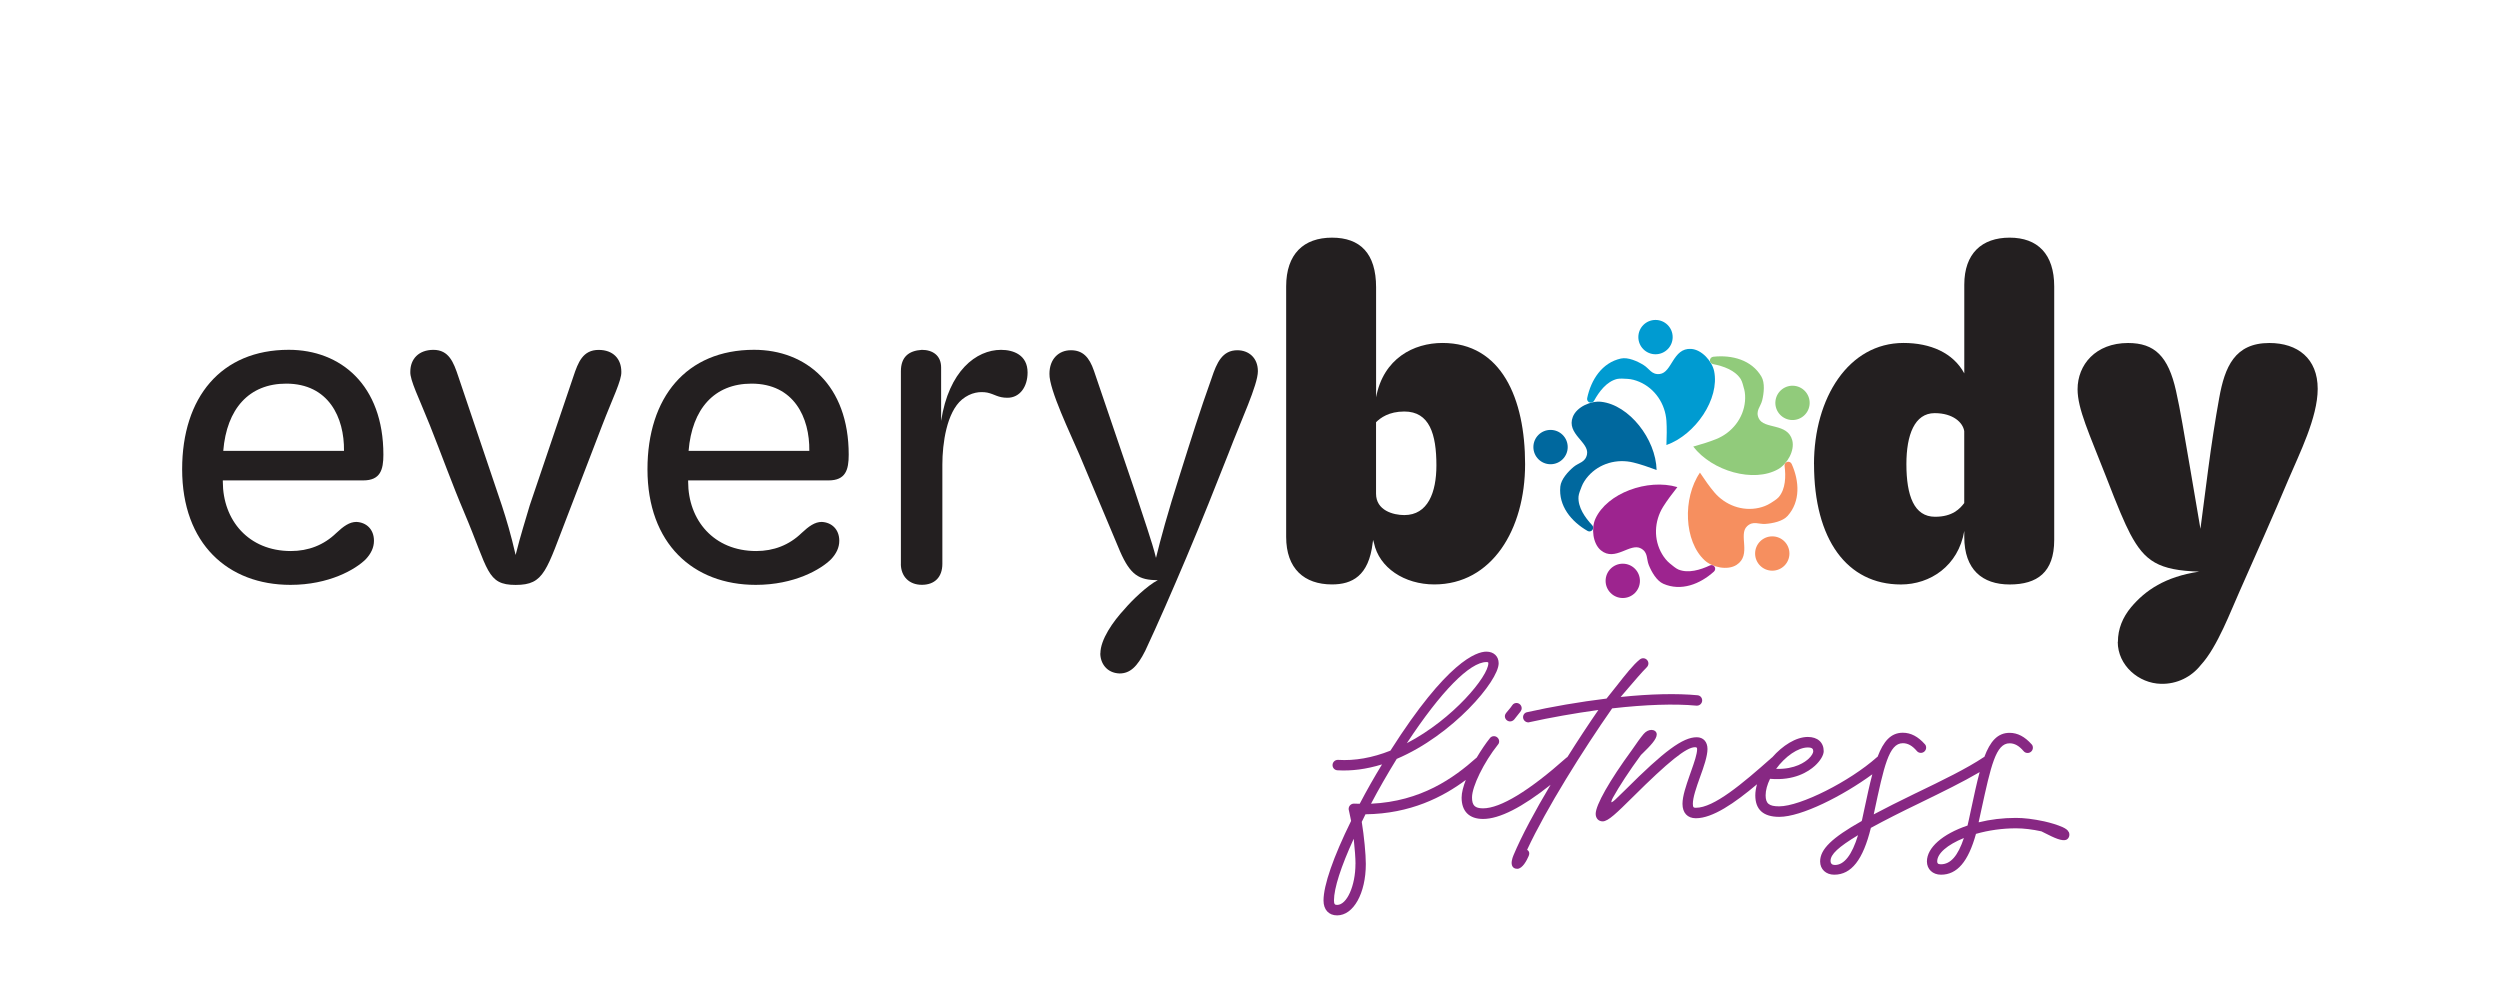
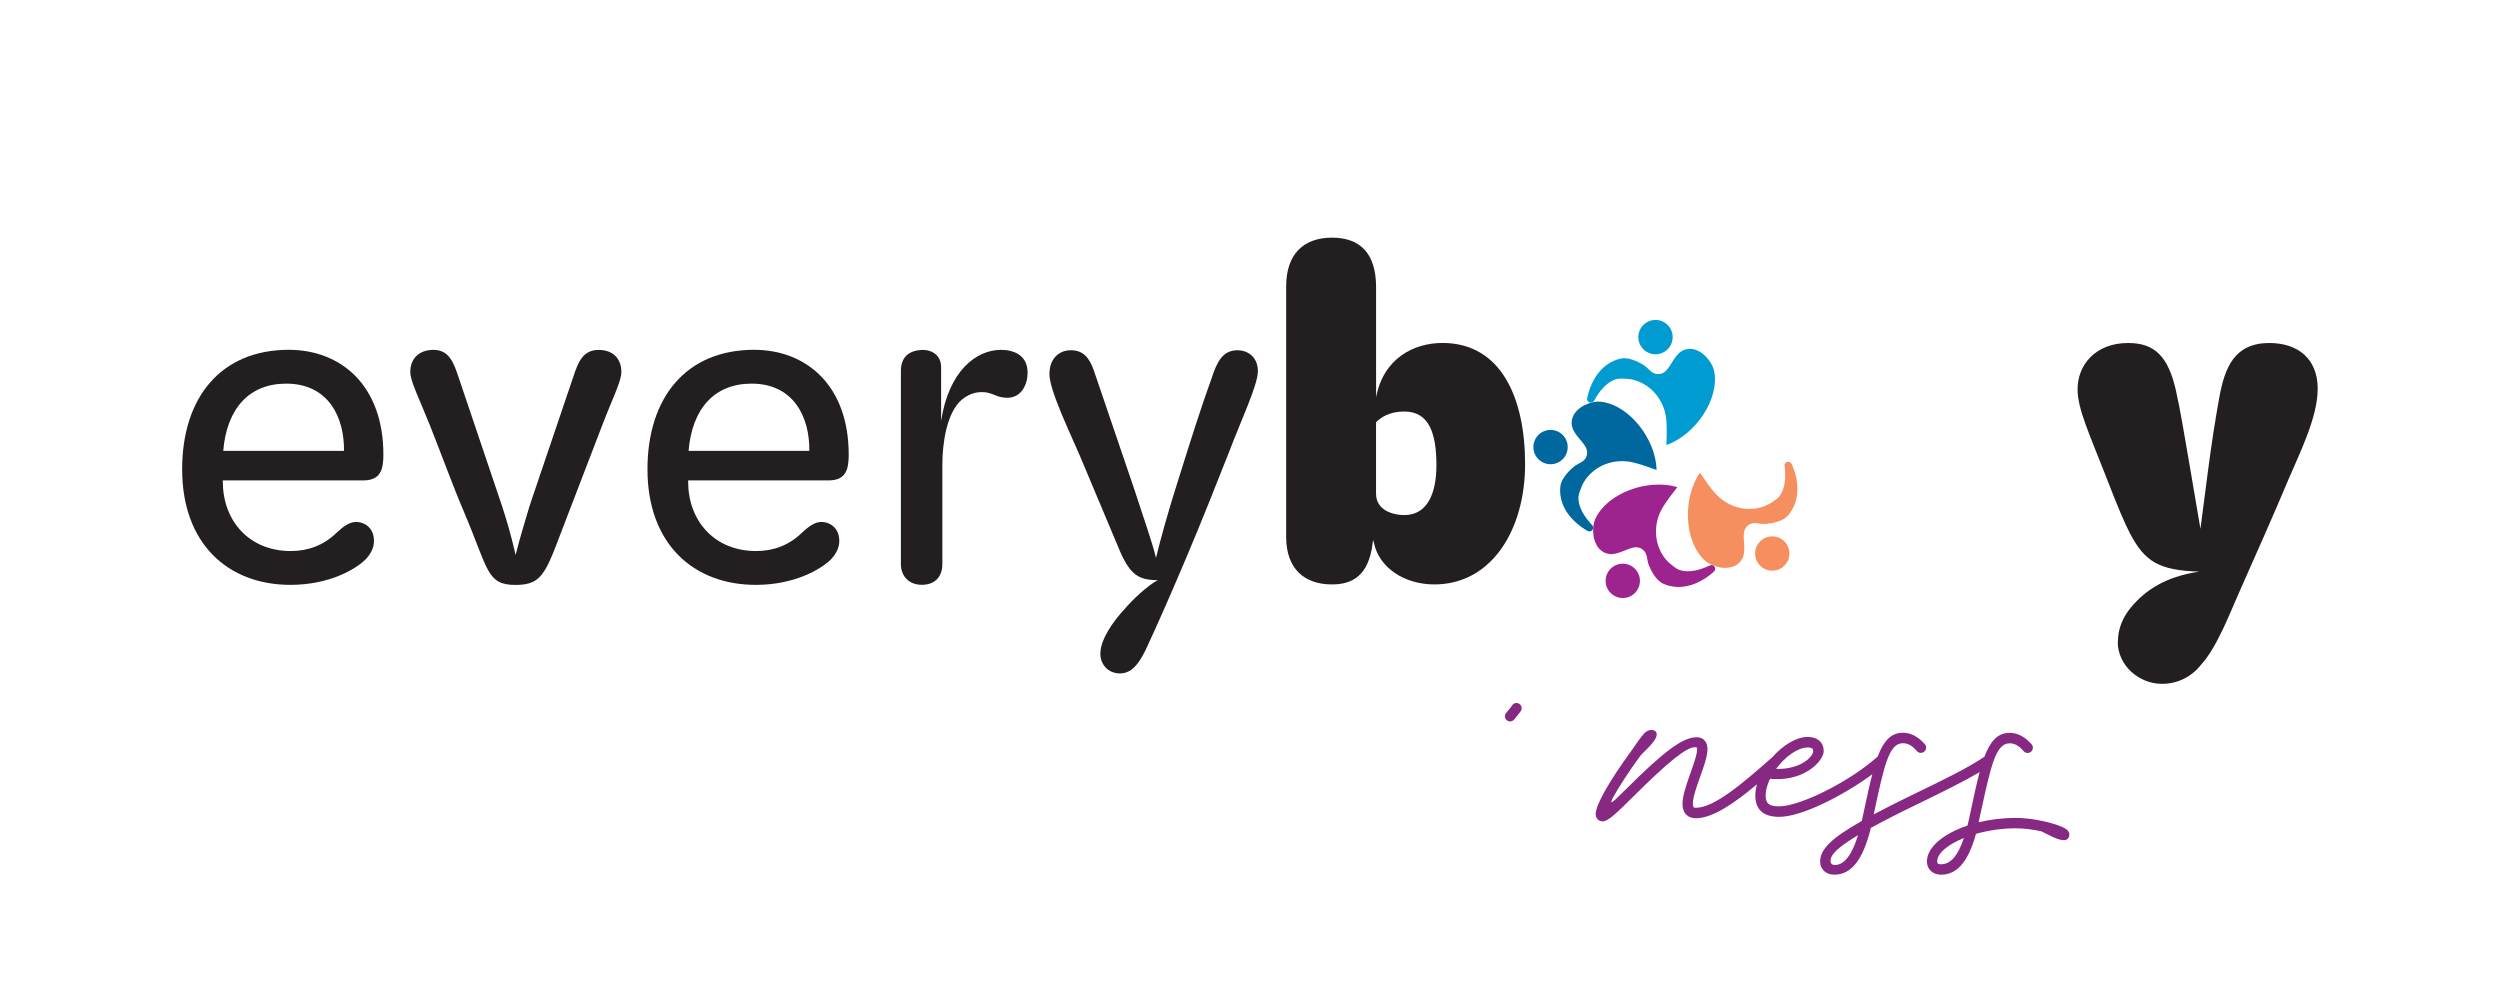
<svg xmlns="http://www.w3.org/2000/svg" id="Layer_1" data-name="Layer 1" viewBox="0 0 504 202.77">
  <defs>
    <style>
      .cls-1 {
        fill: #009bd1;
      }

      .cls-2 {
        fill: #231f20;
      }

      .cls-3 {
        fill: #9d248f;
      }

      .cls-4 {
        fill: #00689e;
      }

      .cls-5 {
        fill: #f68f5f;
      }

      .cls-6 {
        fill: #872883;
      }

      .cls-7 {
        fill: #91cb7b;
      }
    </style>
  </defs>
  <g>
    <path class="cls-2" d="M36.72,94.6c0-14.5,7.85-24.08,21.49-24.08,10.44,0,19.08,7.08,19.08,21.15,0,3.02-.6,5.18-4.06,5.18h-28.31v.26c0,7.77,5.18,13.98,13.72,13.98,3.54,0,6.65-1.21,9.15-3.63,1.47-1.38,2.67-2.24,4.06-2.24,1.99.09,3.54,1.47,3.54,3.8,0,1.38-.6,2.59-1.64,3.71-2.07,2.07-7.42,5.18-15.19,5.18-12.6,0-21.84-8.29-21.84-23.31ZM69.35,90.89c.09-6.73-3.11-13.55-11.65-13.55-7.51,0-12,5.09-12.69,13.55h24.34Z" />
    <path class="cls-2" d="M93.59,103.32c-2.33-5.44-4.66-11.91-6.9-17.52-2.24-5.61-4.06-9.15-3.97-10.87,0-2.59,1.73-4.4,4.66-4.4,3.11,0,4.06,2.5,5.01,5.35l8.8,26.07c.95,2.93,1.81,5.78,2.76,9.93,1.03-4.14,1.98-6.99,2.85-10.01l8.8-25.98c.95-2.85,1.9-5.35,5.09-5.35,2.93,0,4.57,1.81,4.57,4.4.09,1.73-1.73,5.27-3.88,10.87l-6.73,17.52c-4.57,11.74-4.83,14.59-10.7,14.59s-5.44-3.02-10.36-14.59Z" />
    <path class="cls-2" d="M130.53,94.6c0-14.5,7.85-24.08,21.49-24.08,10.44,0,19.08,7.08,19.08,21.15,0,3.02-.6,5.18-4.06,5.18h-28.31v.26c0,7.77,5.18,13.98,13.72,13.98,3.54,0,6.65-1.21,9.15-3.63,1.47-1.38,2.68-2.24,4.06-2.24,1.98.09,3.54,1.47,3.54,3.8,0,1.38-.6,2.59-1.64,3.71-2.07,2.07-7.42,5.18-15.19,5.18-12.6,0-21.84-8.29-21.84-23.31ZM163.16,90.89c.09-6.73-3.11-13.55-11.65-13.55-7.51,0-12,5.09-12.69,13.55h24.34Z" />
    <path class="cls-2" d="M181.62,113.68v-38.84c0-2.85,1.55-4.14,4.23-4.31,2.16,0,3.88,1.12,3.88,3.54v10.79c1.55-10.1,7.08-14.33,12.08-14.33,2.5,0,5.35,1.03,5.35,4.57,0,2.85-1.55,5.09-4.06,5.09-1.9,0-2.5-.69-4.06-1.04-1.47-.26-3.28-.09-5.09,1.38-3.11,2.59-3.97,8.89-3.97,13.12v20.02c0,2.68-1.55,4.23-4.14,4.23s-4.23-1.73-4.23-4.23Z" />
    <path class="cls-2" d="M221.84,131.72c0-2.76,2.5-6.39,4.92-8.98,1.38-1.64,4.49-4.66,6.65-5.78-3.8,0-5.52-1.04-7.6-5.78l-8.2-19.51c-1.73-4.06-6.13-13.12-6.04-16.31,0-3.02,1.9-4.75,4.31-4.75s3.71,1.38,4.66,4.14l8.11,23.82c1.9,5.87,3.63,10.7,4.4,13.9.95-3.88,2.33-8.98,4.75-16.57,2.42-7.68,4.06-12.95,6.47-19.68,1.03-3.11,2.16-5.61,5.18-5.61,2.24,0,4.14,1.47,4.14,4.23s-3.37,9.84-5.96,16.66c-2.42,6.13-5.35,13.55-8.46,20.89-2.85,6.73-5.78,13.46-8.29,18.81-1.64,3.28-3.11,4.57-5.18,4.57-2.59-.09-3.88-2.07-3.88-4.06Z" />
    <path class="cls-2" d="M259.29,108.24v-50.49c0-6.56,3.54-9.84,9.24-9.84s8.89,3.19,8.89,10.01v22.18c1.47-7.85,7.59-10.96,13.38-10.96,11.91,0,16.66,11.22,16.66,24.43s-6.73,24.25-18.3,24.25c-6.04,0-11.13-3.37-12.17-8.37l-.17-.6-.09.6c-.78,6.65-4.14,8.37-8.2,8.37-5.61,0-9.24-3.19-9.24-9.58ZM283.11,103.84c4.75,0,6.47-4.57,6.47-10.01,0-6.3-1.38-10.87-6.47-10.87-3.11,0-4.83,1.29-5.7,2.16v14.41c0,3.37,3.45,4.31,5.7,4.31Z" />
-     <path class="cls-2" d="M365.7,93.57c0-13.38,6.99-24.43,18.04-24.43,5.44,0,10.01,1.98,12.26,6.13v-17.87c0-6.3,3.54-9.49,9.15-9.49s8.98,3.28,8.98,9.84v51.1c0,6.56-3.45,8.98-8.98,8.98s-9.15-3.02-9.15-9.58v-1.21c-1.21,7.08-6.9,10.79-12.77,10.79-10.87,0-17.52-9.06-17.52-24.25ZM390.12,104.18c3.54,0,5.01-1.64,5.87-2.76v-14.5c-.26-1.73-2.24-3.63-5.96-3.63-4.06,0-5.7,4.4-5.7,10.27,0,6.39,1.55,10.62,5.78,10.62Z" />
    <path class="cls-2" d="M426.97,129.39c0-2.59.95-4.92,2.67-6.99,2.85-3.37,6.82-6.13,13.72-7.16-8.2-.26-10.96-2.07-13.9-7.6-1.21-2.33-2.42-5.18-4.92-11.65-3.37-8.63-5.7-13.55-5.7-17.52,0-4.92,3.62-9.32,10.18-9.32,5.35,0,8.11,2.67,9.67,9.67.86,3.8,1.64,8.63,2.85,15.62l2.07,12.17,1.55-11.91c.69-5.27,1.47-10.27,2.24-14.5,1.12-6.21,3.11-11.05,10.1-11.05,5.7,0,9.75,3.11,9.75,9.24,0,5.78-3.71,13.12-5.87,18.21-3.11,7.42-6.56,15.11-9.84,22.53-1.73,3.8-4.49,11.31-7.85,14.93-1.9,2.42-4.83,3.88-8.03,3.8-4.49-.09-8.72-3.71-8.72-8.46Z" />
  </g>
  <g>
    <path class="cls-6" d="M304.43,145.44c.31,0,.63-.15.84-.4.33-.43.85-1.08,1.26-1.59.15-.19.24-.44.24-.68,0-.57-.48-1.05-1.05-1.05-.33,0-.65.16-.82.42-.23.36-.56.75-.85,1.09-.16.19-.31.37-.43.52-.07.09-.24.35-.24.64,0,.57.48,1.05,1.05,1.05Z" />
-     <path class="cls-6" d="M307.88,171.29c3.82-8.23,11.33-20.2,17.13-28.48,6.75-.77,12.62-.96,17-.55h.1c.57,0,1.05-.48,1.05-1.05s-.41-1.01-.96-1.05c-4.13-.39-9.47-.27-15.48.35.46-.53.92-1.07,1.38-1.61,1.49-1.74,2.9-3.39,3.9-4.39.2-.2.32-.48.32-.76,0-.57-.48-1.05-1.05-1.05-.25,0-.49.09-.71.27-1.27,1.01-2.92,3.1-4.66,5.32-.66.84-1.35,1.72-2.02,2.54-5.33.65-11.16,1.65-15.98,2.74-.5.08-.85.5-.85,1.01,0,.57.48,1.05,1.05,1.05.08,0,.18,0,.24-.04,4.11-.91,9.03-1.79,13.89-2.46-2,2.9-4.15,6.16-6.24,9.49-.07.04-.15.08-.21.14-7.49,6.67-13.3,10.2-16.79,10.2-1.65,0-2.23-.58-2.23-2.2,0-2.21,2.39-7.09,5.22-10.64.16-.16.25-.4.25-.66,0-.57-.48-1.05-1.05-1.05-.33,0-.65.16-.81.4-.82,1.02-1.77,2.41-2.67,3.93-.01.01-.03.02-.05.03-4.58,4.08-11.13,8.79-21.25,9.26,1.5-2.86,3.29-5.97,5.18-9.04,11.25-4.77,20.55-15.7,20.55-19.28,0-1.4-.99-2.34-2.47-2.34-2.01,0-7.91,1.95-19.35,19.96-3.65,1.45-7.19,2.07-10.55,1.86h-.07c-.57,0-1.05.48-1.05,1.05s.42,1.01.97,1.05c2.87.17,5.82-.21,9.01-1.19-1.53,2.5-3.05,5.17-4.5,7.94-.37,0-.75,0-1.13-.03h-.05c-.57,0-1.05.48-1.05,1.05,0,.08,0,.21.04.28.11.45.21.94.31,1.46.04.23.09.46.14.7-3.59,7.29-5.56,12.98-5.56,16.04,0,1.85,1.05,3,2.74,3,3.3,0,5.79-4.45,5.79-10.36,0-1.96-.35-5.6-.82-8.49.12-.26.25-.51.38-.77s.25-.51.37-.76c9.07-.11,15.6-3.48,20.22-6.92-.5,1.31-.84,2.55-.84,3.56,0,2.77,1.54,4.3,4.33,4.3,3.29,0,7.86-2.32,13.61-6.89-3.12,5.24-5.86,10.33-7.49,14.23-.24.58-.59,1.64-.17,2.27.13.2.4.44.94.44,1.07,0,1.96-1.79,2.29-2.56.14-.33.17-.63.06-.88-.07-.16-.19-.29-.35-.38ZM283.63,149.81c6.85-10.4,12.68-16.34,16.04-16.34.38,0,.38.09.38.25,0,2.59-7.05,11.23-16.42,16.1ZM273.26,174.16c0,4.41-1.73,8.27-3.69,8.27-.45,0-.64-.13-.64-.91,0-2.43,1.41-6.83,3.98-12.42.22,2.02.36,3.91.36,5.06Z" />
-     <path class="cls-6" d="M417.04,167.73c-.14-.36-.56-.68-1.26-1-1.05-.45-2.28-.83-3.65-1.14-2.25-.48-4.07-.7-5.74-.7-2.58,0-5.16.31-7.48.89,0-.04,0-.07,0-.1l.52-2.38c1.95-8.96,2.94-13.45,5.7-13.45,1.02,0,1.9.49,2.84,1.59.2.24.48.36.81.36.57,0,1.05-.48,1.05-1.05,0-.29-.09-.53-.25-.69-1.39-1.56-2.84-2.32-4.45-2.32-2.43,0-3.91,1.73-5.09,4.86-.04.02-.08.03-.12.05-3.49,2.33-8.34,4.67-13.47,7.15l-.34.16c-3.31,1.62-6.05,2.98-8.37,4.22l.1-.45c1.97-9.25,2.96-13.9,5.77-13.9,1.02,0,1.9.49,2.84,1.59.2.24.48.36.81.36.57,0,1.05-.48,1.05-1.05,0-.29-.09-.53-.25-.69-1.39-1.56-2.84-2.32-4.45-2.32-2.42,0-3.91,1.73-5.09,4.85-.05.03-.1.05-.14.09-5.5,4.9-15.44,9.9-19.7,9.9-2.04,0-2.73-.56-2.73-2.23,0-.98.31-2.13.89-3.32,4.87.43,7.75-1.45,9.04-2.62,1.08-.98,1.78-2.14,1.78-2.95,0-1.77-1.23-2.87-3.2-2.87-2.39,0-5.11,1.74-7.19,4.12-.03.02-.06.03-.09.06-5.99,5.32-11.67,10.1-15.29,10.1-.45,0-.61-.07-.61-.81,0-1.25.67-3.22,1.48-5.47.71-1.94,1.47-4.13,1.47-5.57s-.83-2.37-2.17-2.37c-2.8,0-6.55,2.77-14.35,10.56-.39.37-.74.72-1.07,1.04-.35.34-.67.66-.98.95-.59.56-.8.56-.8.57-.02-.04-.03-.31.29-.91,1.29-2.34,3.31-5.42,5.67-8.64l.44-.43c1.35-1.33,2.74-2.71,2.74-3.71,0-.59-.54-.91-1.05-.91-.57,0-1.15.3-1.6.83h0c-.66.79-1.37,1.79-2.36,3.23-4.5,6.15-7.3,11.08-7.3,12.87,0,.89.58,1.51,1.41,1.51,1.12,0,2.87-1.74,6.06-4.89,7.18-7.14,10.81-10.06,12.54-10.06.31,0,.44.05.44.38,0,1.01-.55,2.58-1.19,4.4l-.33.94c-.71,2.04-1.43,4.14-1.43,5.7,0,1.82,1.01,2.9,2.7,2.9,3.38,0,7.79-3.04,12.32-6.85-.21.76-.34,1.51-.34,2.24,0,2.87,1.62,4.33,4.83,4.33,4.48,0,12.81-4.23,18.76-8.58-.56,2.12-1.09,4.6-1.69,7.41l-.37,1.73c-.03.1-.05.2-.08.28-6.03,3.4-8.38,5.69-8.38,8.15,0,1.57,1.17,2.67,2.84,2.67,3.46,0,5.81-3,7.39-9.44,2.84-1.55,6.17-3.24,9.9-5.03l.36-.18c4.09-1.99,8.28-4.04,11.67-6.03-.6,2.22-1.16,4.85-1.8,7.85l-.37,1.73c-.09.42-.18.82-.27,1.19-5.05,1.71-8.19,4.47-8.19,7.24,0,1.57,1.17,2.67,2.84,2.67,3.25,0,5.49-2.61,7.05-8.23,2.58-.74,5.37-1.12,8.07-1.12,1.57,0,3.35.22,5.12.61.25.12.5.25.76.38,1.7.86,3.46,1.74,4.35,1.27.49-.29.67-.96.41-1.52ZM364.44,150.69c.92,0,1.11.3,1.11.78,0,.3-.28.88-.91,1.47-.7.66-2.72,2.17-6.58,2.07,1.86-2.56,4.45-4.32,6.38-4.32ZM374.58,168.37c-1.22,3.99-2.79,6.01-4.66,6.01-.58,0-.88-.28-.88-.84,0-1.31,1.56-2.77,5.54-5.17ZM395.92,168.94c-1.2,3.61-2.68,5.3-4.64,5.3-.62,0-.74-.23-.74-.58,0-1.59,2-3.34,5.39-4.72Z" />
+     <path class="cls-6" d="M417.04,167.73c-.14-.36-.56-.68-1.26-1-1.05-.45-2.28-.83-3.65-1.14-2.25-.48-4.07-.7-5.74-.7-2.58,0-5.16.31-7.48.89,0-.04,0-.07,0-.1l.52-2.38c1.95-8.96,2.94-13.45,5.7-13.45,1.02,0,1.9.49,2.84,1.59.2.24.48.36.81.36.57,0,1.05-.48,1.05-1.05,0-.29-.09-.53-.25-.69-1.39-1.56-2.84-2.32-4.45-2.32-2.43,0-3.91,1.73-5.09,4.86-.04.02-.08.03-.12.05-3.49,2.33-8.34,4.67-13.47,7.15l-.34.16c-3.31,1.62-6.05,2.98-8.37,4.22l.1-.45c1.97-9.25,2.96-13.9,5.77-13.9,1.02,0,1.9.49,2.84,1.59.2.24.48.36.81.36.57,0,1.05-.48,1.05-1.05,0-.29-.09-.53-.25-.69-1.39-1.56-2.84-2.32-4.45-2.32-2.42,0-3.91,1.73-5.09,4.85-.05.03-.1.05-.14.09-5.5,4.9-15.44,9.9-19.7,9.9-2.04,0-2.73-.56-2.73-2.23,0-.98.31-2.13.89-3.32,4.87.43,7.75-1.45,9.04-2.62,1.08-.98,1.78-2.14,1.78-2.95,0-1.77-1.23-2.87-3.2-2.87-2.39,0-5.11,1.74-7.19,4.12-.03.02-.06.03-.09.06-5.99,5.32-11.67,10.1-15.29,10.1-.45,0-.61-.07-.61-.81,0-1.25.67-3.22,1.48-5.47.71-1.94,1.47-4.13,1.47-5.57s-.83-2.37-2.17-2.37c-2.8,0-6.55,2.77-14.35,10.56-.39.37-.74.72-1.07,1.04-.35.34-.67.66-.98.95-.59.56-.8.56-.8.57-.02-.04-.03-.31.29-.91,1.29-2.34,3.31-5.42,5.67-8.64l.44-.43c1.35-1.33,2.74-2.71,2.74-3.71,0-.59-.54-.91-1.05-.91-.57,0-1.15.3-1.6.83h0c-.66.79-1.37,1.79-2.36,3.23-4.5,6.15-7.3,11.08-7.3,12.87,0,.89.58,1.51,1.41,1.51,1.12,0,2.87-1.74,6.06-4.89,7.18-7.14,10.81-10.06,12.54-10.06.31,0,.44.05.44.38,0,1.01-.55,2.58-1.19,4.4l-.33.94c-.71,2.04-1.43,4.14-1.43,5.7,0,1.82,1.01,2.9,2.7,2.9,3.38,0,7.79-3.04,12.32-6.85-.21.76-.34,1.51-.34,2.24,0,2.87,1.62,4.33,4.83,4.33,4.48,0,12.81-4.23,18.76-8.58-.56,2.12-1.09,4.6-1.69,7.41l-.37,1.73c-.03.1-.05.2-.08.28-6.03,3.4-8.38,5.69-8.38,8.15,0,1.57,1.17,2.67,2.84,2.67,3.46,0,5.81-3,7.39-9.44,2.84-1.55,6.17-3.24,9.9-5.03l.36-.18c4.09-1.99,8.28-4.04,11.67-6.03-.6,2.22-1.16,4.85-1.8,7.85l-.37,1.73c-.09.42-.18.82-.27,1.19-5.05,1.71-8.19,4.47-8.19,7.24,0,1.57,1.17,2.67,2.84,2.67,3.25,0,5.49-2.61,7.05-8.23,2.58-.74,5.37-1.12,8.07-1.12,1.57,0,3.35.22,5.12.61.25.12.5.25.76.38,1.7.86,3.46,1.74,4.35,1.27.49-.29.67-.96.41-1.52ZM364.44,150.69c.92,0,1.11.3,1.11.78,0,.3-.28.88-.91,1.47-.7.66-2.72,2.17-6.58,2.07,1.86-2.56,4.45-4.32,6.38-4.32M374.58,168.37c-1.22,3.99-2.79,6.01-4.66,6.01-.58,0-.88-.28-.88-.84,0-1.31,1.56-2.77,5.54-5.17ZM395.92,168.94c-1.2,3.61-2.68,5.3-4.64,5.3-.62,0-.74-.23-.74-.58,0-1.59,2-3.34,5.39-4.72Z" />
  </g>
  <g>
    <g>
      <path class="cls-4" d="M318.85,98.12c-.21.54-.58,1.41-.62,1.98-.16,2.15,1.3,4.23,2.75,5.78.25.26.27.66.06.95h0c-.23.31-.65.4-.98.21-3.3-1.89-5.89-5.05-5.5-8.95.15-1.47,1.55-3.01,2.68-3.96,1.03-.87,2.37-.89,2.7-2.53.49-2.46-4.2-4.12-2.86-7.56.78-2.01,3.66-3.27,5.71-3.04,5.64.63,11.02,7.5,11.18,13.75h0c-1.62-.6-3.19-1.14-4.65-1.5-3.33-.83-6.89.17-9.15,2.75-.54.62-1.02,1.33-1.32,2.11Z" />
      <circle class="cls-4" cx="312.59" cy="90.13" r="3.46" />
    </g>
    <g>
      <path class="cls-1" d="M328.08,76.38c-.58-.03-1.52-.11-2.08.02-2.09.51-3.62,2.54-4.64,4.4-.17.31-.54.46-.88.35h0c-.37-.12-.58-.49-.51-.87.78-3.72,2.99-7.16,6.81-8,1.44-.31,3.34.55,4.59,1.33,1.15.71,1.58,1.98,3.24,1.79,2.49-.3,2.62-5.27,6.3-5.06,2.15.12,4.24,2.47,4.66,4.49,1.14,5.56-3.73,12.79-9.62,14.89h0c.07-1.73.1-3.39,0-4.89-.24-3.42-2.3-6.5-5.45-7.85-.76-.32-1.58-.56-2.42-.6Z" />
      <circle class="cls-1" cx="333.75" cy="67.96" r="3.46" />
    </g>
-     <path class="cls-7" d="M351.61,78.43c-.15-.56-.36-1.48-.66-1.97-1.14-1.83-3.54-2.66-5.62-3.06-.35-.07-.61-.37-.61-.73h0c0-.38.29-.71.67-.75,3.78-.41,7.73.63,9.71,4,.74,1.27.51,3.34.16,4.78-.32,1.31-1.4,2.11-.7,3.63,1.05,2.28,5.82.86,6.76,4.43.55,2.08-1.03,4.8-2.83,5.82-4.94,2.81-13.32.41-17.13-4.55h0c1.66-.47,3.25-.95,4.65-1.52,3.18-1.29,5.47-4.19,5.78-7.6.07-.82.04-1.67-.17-2.49ZM360.92,84.65c1.89.25,3.63-1.09,3.88-2.98.25-1.89-1.09-3.63-2.98-3.88-1.89-.25-3.63,1.09-3.88,2.98s1.09,3.63,2.98,3.88Z" />
    <g>
      <path class="cls-5" d="M356.93,101.45c.48-.31,1.29-.8,1.67-1.24,1.39-1.65,1.44-4.18,1.17-6.29-.05-.36.17-.69.51-.8h0c.37-.12.76.06.92.41,1.56,3.47,1.79,7.55-.81,10.47-.98,1.1-3.02,1.52-4.5,1.62-1.35.1-2.44-.68-3.67.46-1.84,1.7.98,5.8-2.13,7.8-1.81,1.17-4.88.5-6.41-.9-4.19-3.83-4.5-12.54-.97-17.7h0c.96,1.44,1.91,2.8,2.88,3.95,2.21,2.62,5.68,3.91,9.02,3.15.8-.18,1.6-.48,2.31-.93Z" />
      <circle class="cls-5" cx="357.29" cy="111.59" r="3.46" />
    </g>
    <g>
      <path class="cls-3" d="M336.68,113.62c.45.36,1.16.98,1.69,1.2,2,.81,4.42.07,6.35-.83.32-.15.71-.05.92.23h0c.23.31.18.74-.1,1-2.81,2.55-6.63,4.04-10.21,2.47-1.35-.59-2.38-2.4-2.93-3.77-.51-1.25-.11-2.53-1.57-3.35-2.19-1.22-5.21,2.72-8.07.39-1.67-1.36-1.98-4.49-1.13-6.37,2.34-5.17,10.54-8.16,16.53-6.39h0c-1.07,1.36-2.07,2.68-2.87,3.96-1.81,2.91-1.96,6.61-.21,9.55.42.71.95,1.38,1.6,1.91Z" />
      <circle class="cls-3" cx="327.15" cy="117.1" r="3.46" />
    </g>
  </g>
</svg>